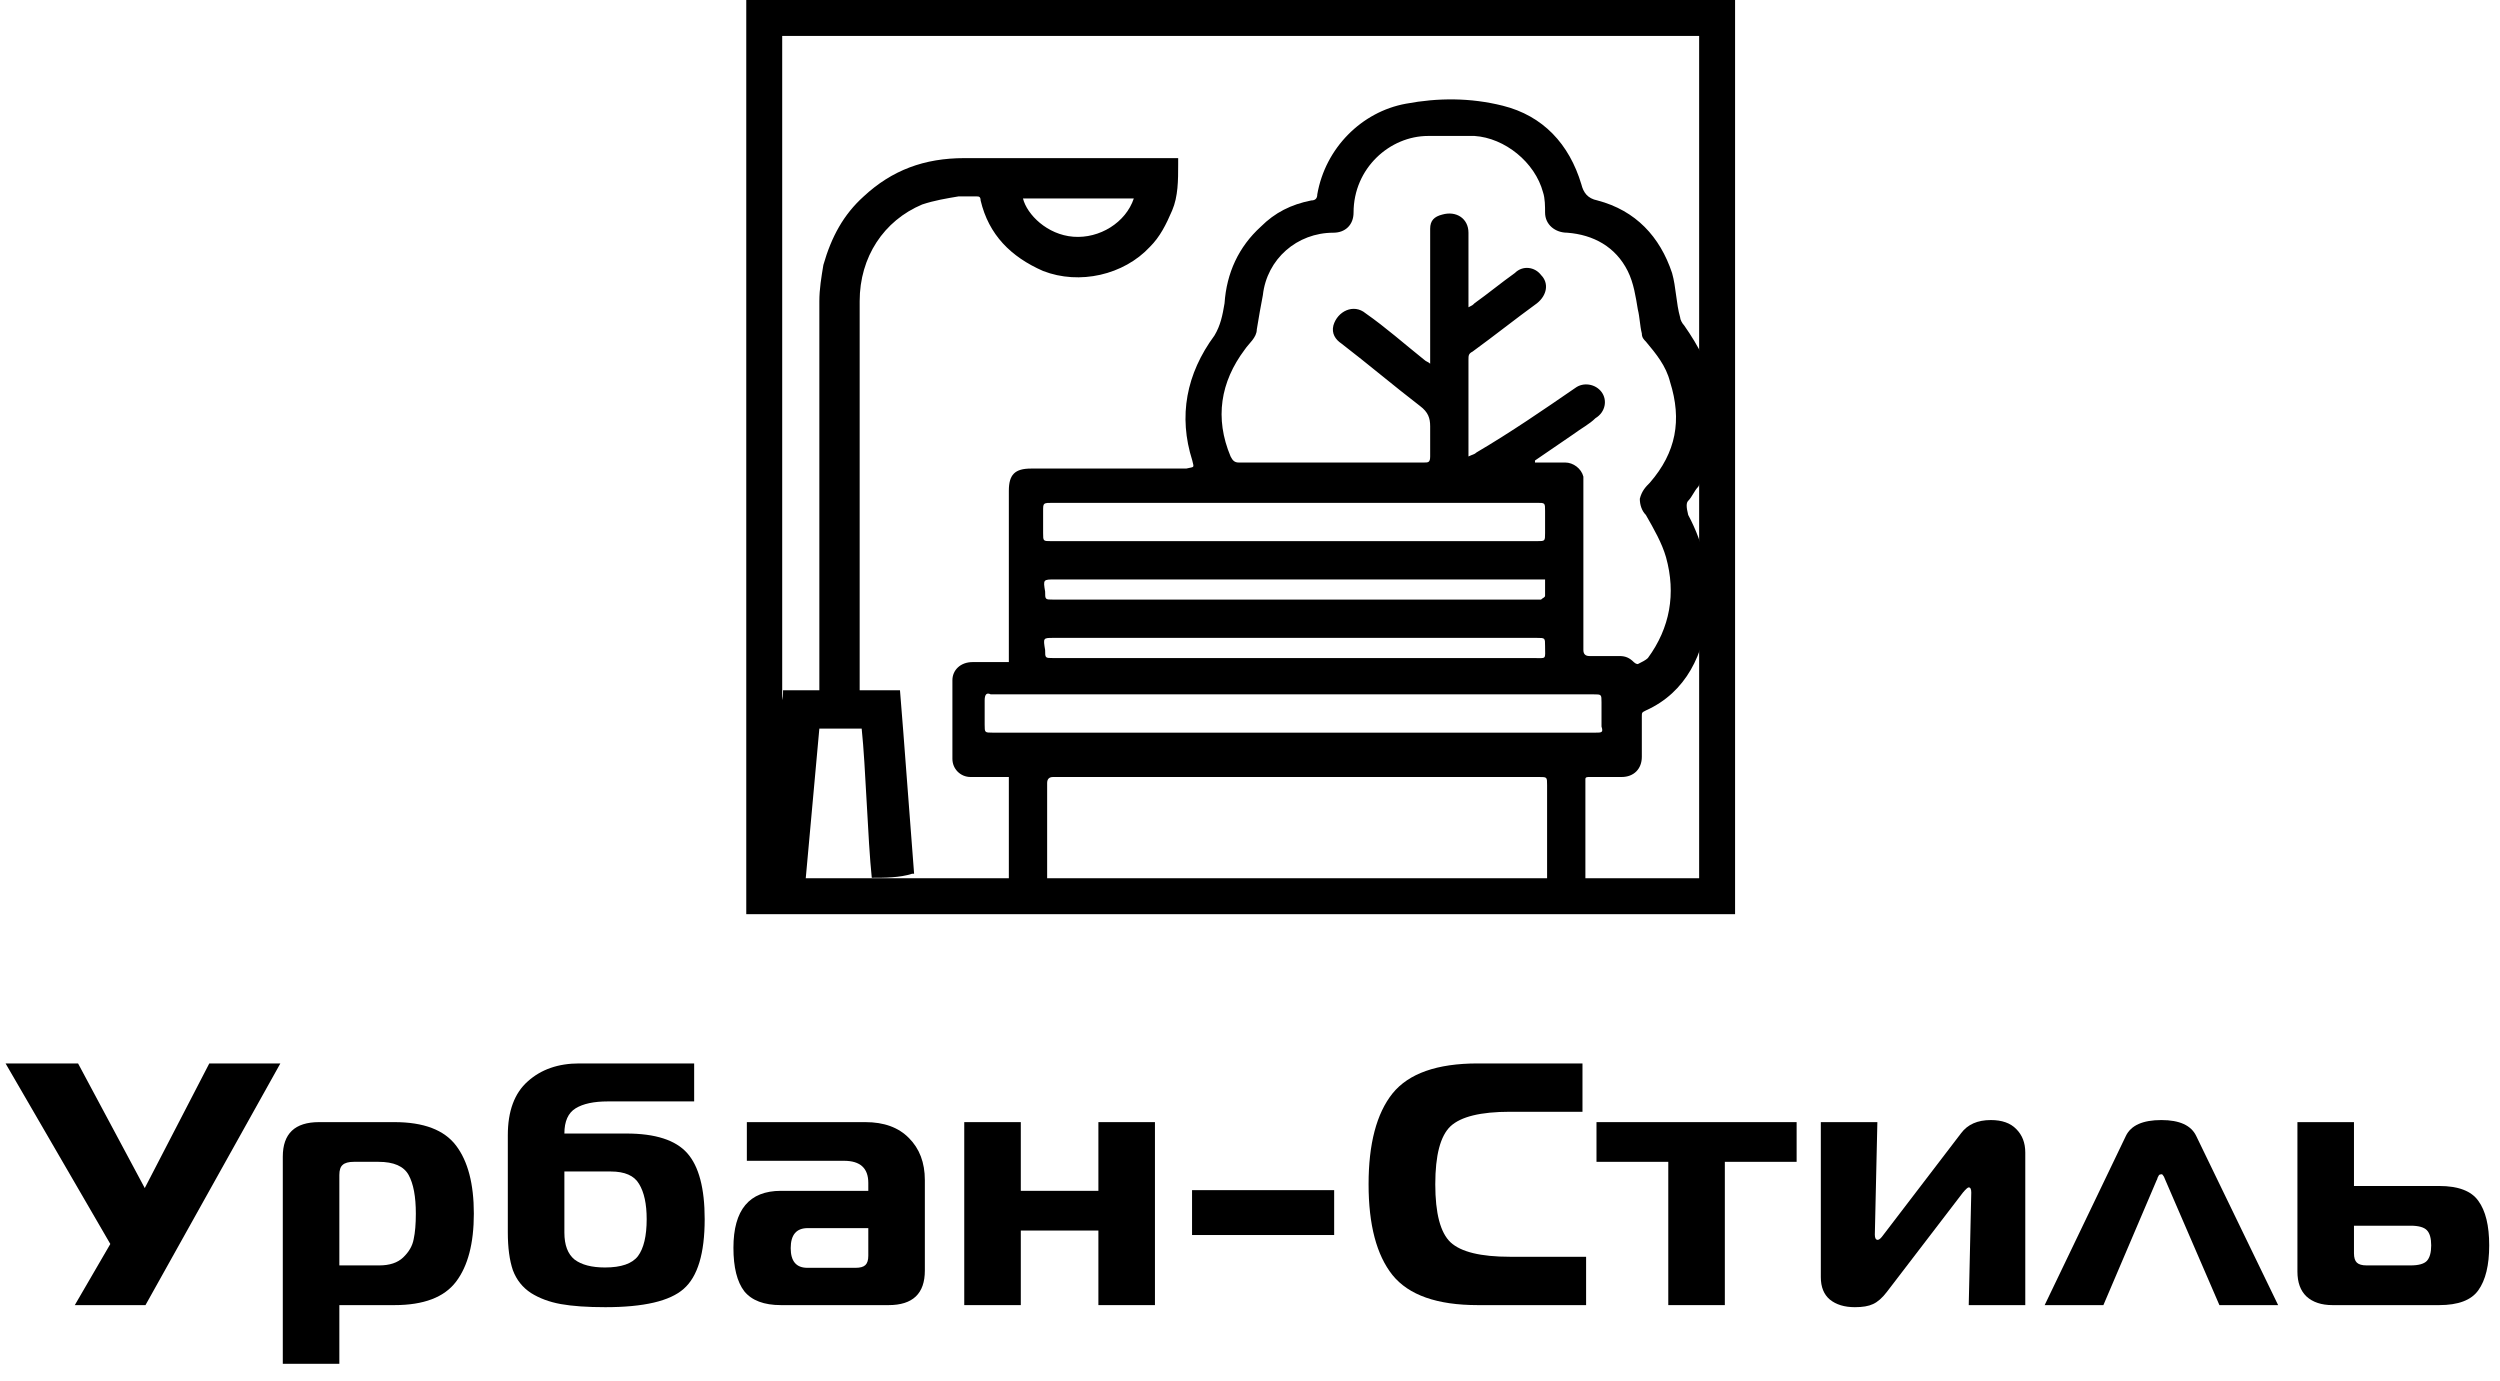
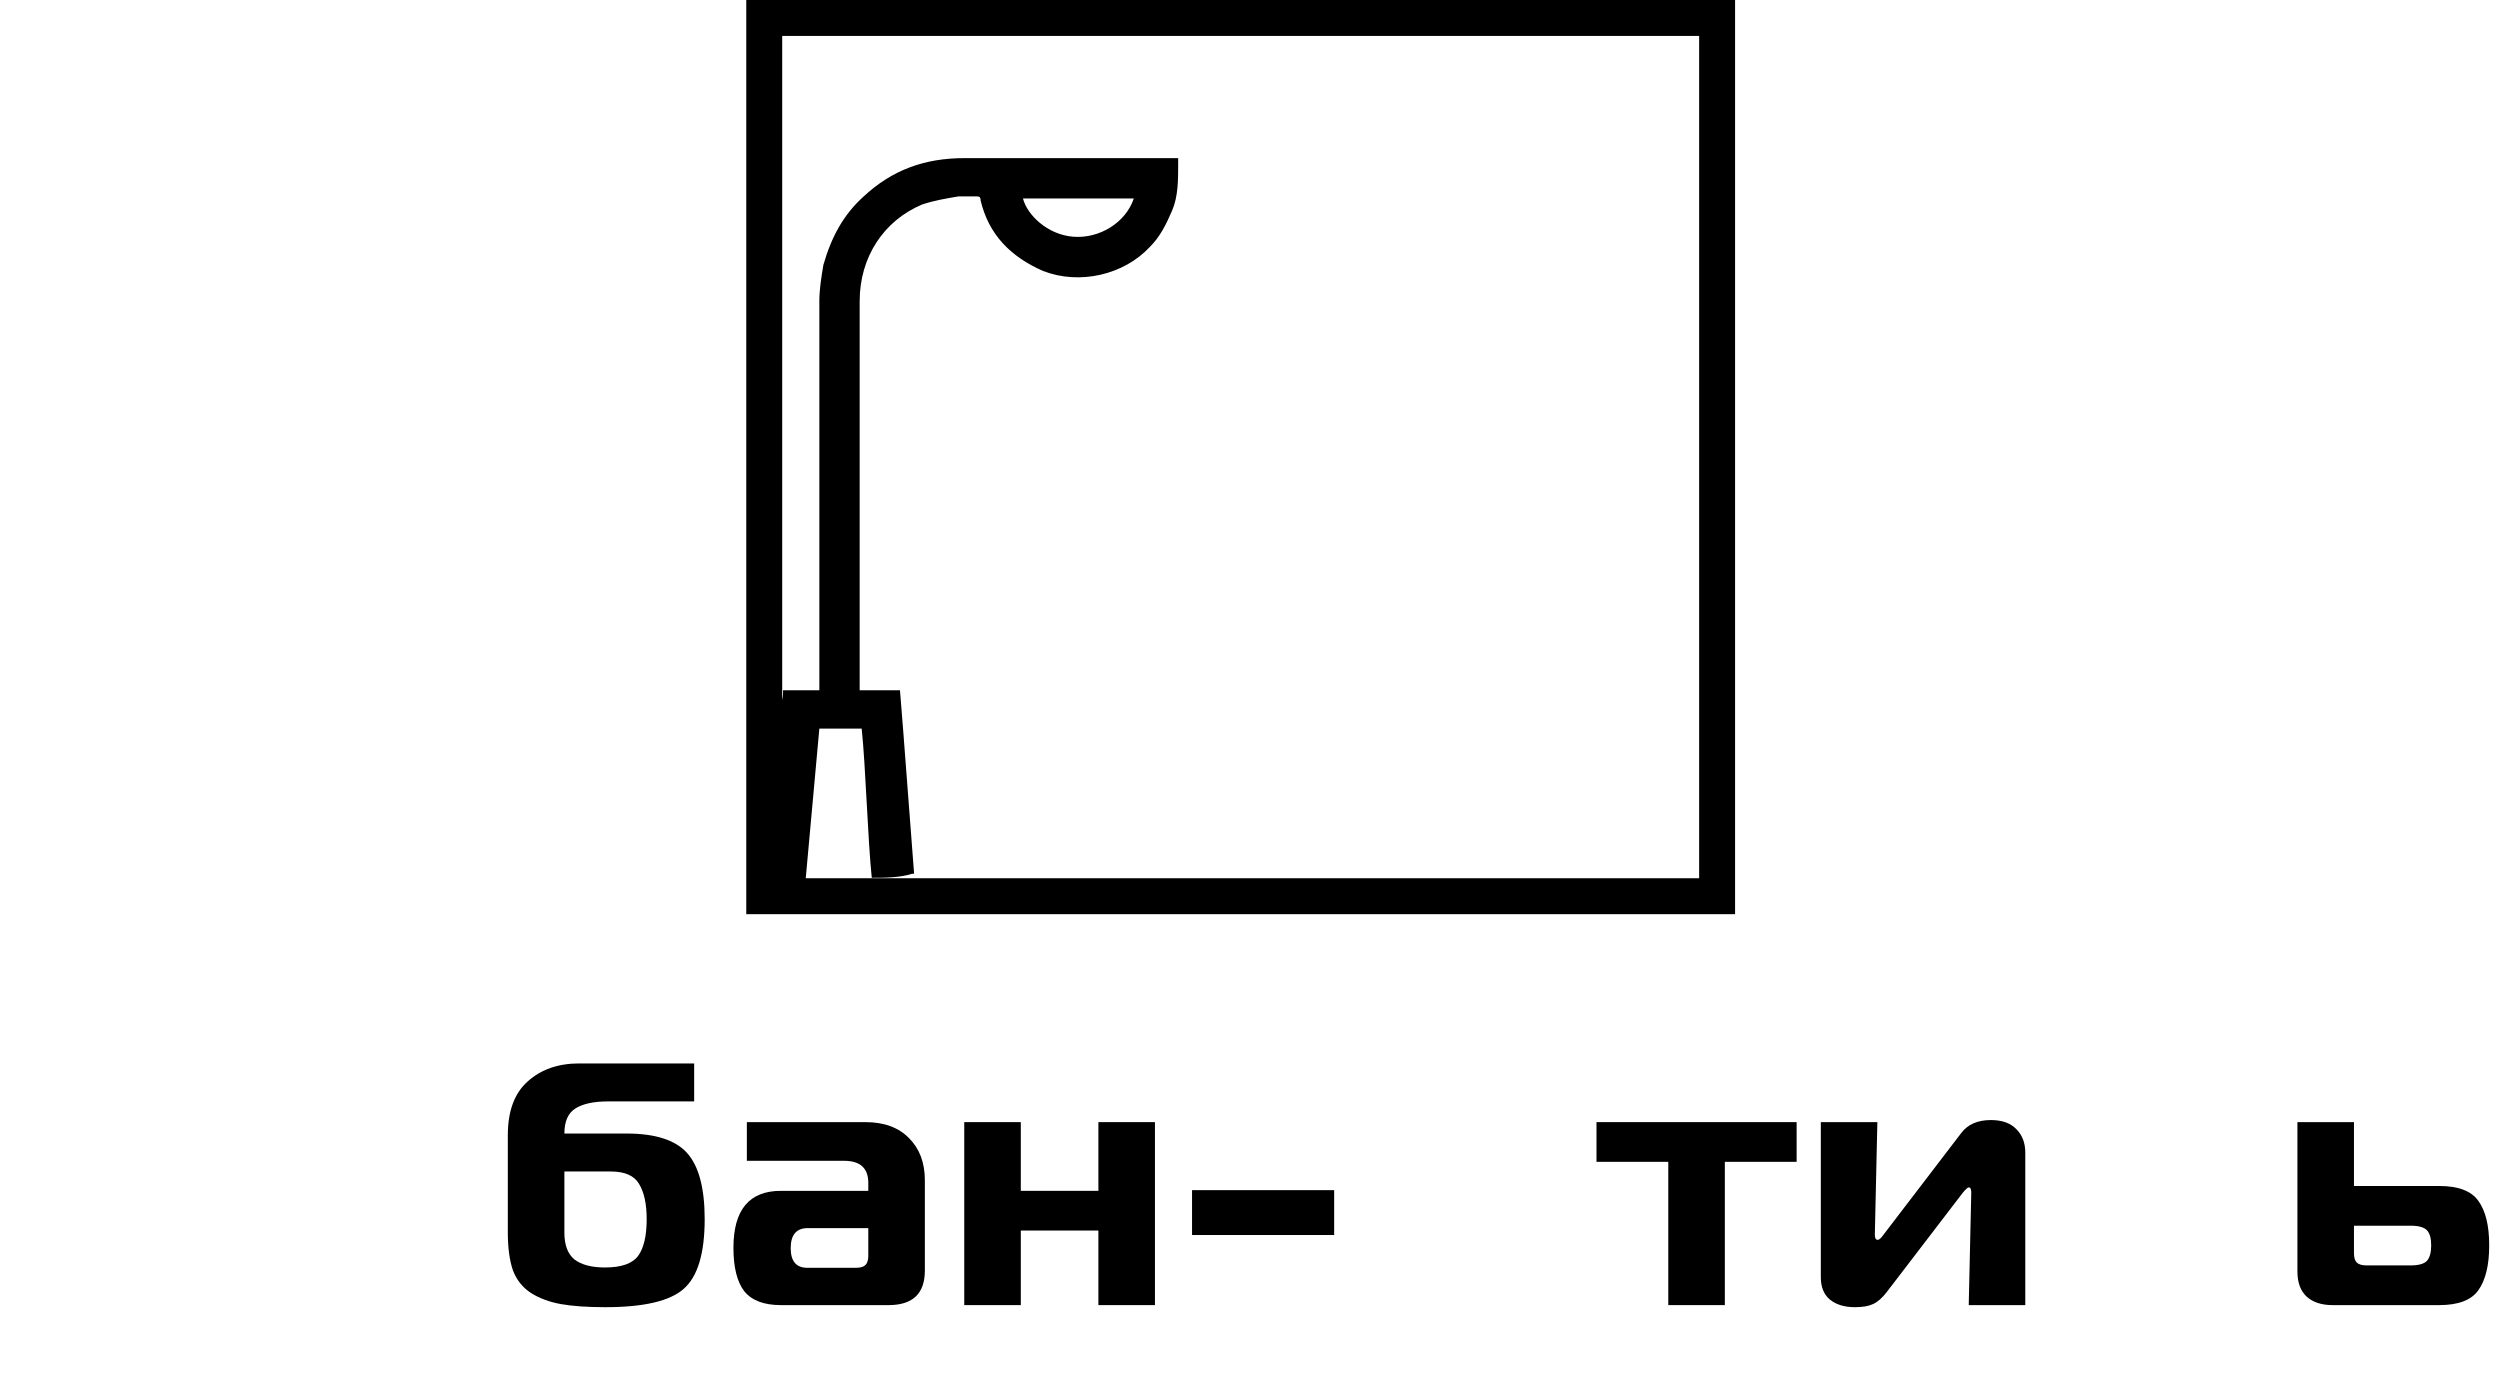
<svg xmlns="http://www.w3.org/2000/svg" width="134" height="74" viewBox="0 0 134 74" fill="none">
-   <path d="M7.798 69.954H4.009L5.913 66.678L0.298 57H4.184L7.759 63.681L11.218 57H15.027L7.798 69.954Z" fill="black" />
-   <path d="M17.101 60.146H21.143C22.71 60.146 23.812 60.565 24.446 61.404C25.081 62.243 25.398 63.459 25.398 65.05C25.398 66.641 25.081 67.857 24.446 68.696C23.812 69.535 22.71 69.954 21.143 69.954H18.189V73.1H15.158V61.997C15.158 60.763 15.806 60.146 17.101 60.146ZM18.189 62.977V67.826H20.327C20.884 67.826 21.311 67.684 21.609 67.4C21.92 67.104 22.108 66.777 22.173 66.419C22.251 66.062 22.289 65.605 22.289 65.05C22.289 64.137 22.16 63.446 21.901 62.977C21.642 62.508 21.104 62.274 20.288 62.274H18.967C18.682 62.274 18.481 62.33 18.364 62.441C18.248 62.539 18.189 62.718 18.189 62.977Z" fill="black" />
  <path d="M37.207 59.036H32.583C31.831 59.036 31.255 59.159 30.853 59.406C30.452 59.653 30.251 60.103 30.251 60.757H33.574C35.128 60.757 36.216 61.108 36.838 61.812C37.46 62.515 37.771 63.693 37.771 65.346C37.771 67.184 37.395 68.43 36.644 69.084C35.906 69.738 34.506 70.065 32.447 70.065C31.475 70.065 30.678 70.01 30.056 69.898C29.448 69.787 28.916 69.59 28.463 69.306C28.01 69.01 27.686 68.603 27.491 68.085C27.31 67.554 27.219 66.876 27.219 66.049V60.849C27.219 59.554 27.576 58.592 28.288 57.962C29.001 57.321 29.92 57 31.047 57H37.207V59.036ZM30.251 62.792V66.068C30.251 66.734 30.432 67.215 30.795 67.511C31.171 67.795 31.715 67.937 32.427 67.937C33.295 67.937 33.885 67.733 34.196 67.326C34.506 66.907 34.662 66.247 34.662 65.346C34.662 64.532 34.526 63.903 34.254 63.459C33.995 63.014 33.489 62.792 32.738 62.792H30.251Z" fill="black" />
  <path d="M40.031 60.146H46.385C47.383 60.146 48.16 60.43 48.717 60.997C49.287 61.565 49.572 62.317 49.572 63.255V68.103C49.572 69.337 48.924 69.954 47.629 69.954H41.858C40.951 69.954 40.297 69.707 39.895 69.214C39.506 68.708 39.312 67.931 39.312 66.882C39.312 64.846 40.16 63.829 41.858 63.829H46.541V63.403C46.541 62.613 46.107 62.219 45.239 62.219H40.031V60.146ZM46.541 65.827H43.295C42.687 65.827 42.382 66.185 42.382 66.901C42.382 67.604 42.68 67.955 43.276 67.955H45.861C46.107 67.955 46.282 67.906 46.385 67.807C46.489 67.709 46.541 67.542 46.541 67.308V65.827Z" fill="black" />
  <path d="M61.905 69.954H58.874V65.957H54.715V69.954H51.684V60.146H54.715V63.829H58.874V60.146H61.905V69.954Z" fill="black" />
  <path d="M63.894 66.197V63.792H71.511V66.197H63.894Z" fill="black" />
-   <path d="M85.015 69.954H79.205C77.028 69.954 75.506 69.417 74.638 68.344C73.783 67.271 73.356 65.648 73.356 63.477C73.356 61.306 73.783 59.683 74.638 58.61C75.506 57.537 77.028 57 79.205 57H84.821V59.591H80.934C79.367 59.591 78.304 59.85 77.747 60.368C77.203 60.886 76.931 61.922 76.931 63.477C76.931 65.031 77.203 66.068 77.747 66.586C78.304 67.104 79.367 67.363 80.934 67.363H85.015V69.954Z" fill="black" />
  <path d="M92.451 69.954H89.42V62.274H85.572V60.146H96.299V62.274H92.451V69.954Z" fill="black" />
  <path d="M108.555 69.954H105.524L105.66 63.921C105.66 63.736 105.615 63.644 105.524 63.644C105.472 63.644 105.369 63.736 105.213 63.921L101.132 69.251C100.886 69.572 100.64 69.787 100.394 69.898C100.161 70.01 99.837 70.065 99.422 70.065C98.865 70.065 98.418 69.929 98.082 69.658C97.758 69.386 97.596 68.986 97.596 68.455V60.146H100.627L100.491 66.179C100.491 66.364 100.543 66.456 100.647 66.456C100.724 66.456 100.828 66.364 100.957 66.179L105.116 60.738C105.466 60.269 105.997 60.035 106.709 60.035C107.305 60.035 107.759 60.195 108.07 60.516C108.393 60.837 108.555 61.256 108.555 61.775V69.954Z" fill="black" />
-   <path d="M118.96 69.954L116.065 63.255C116.052 63.23 116.039 63.199 116.026 63.162C116.013 63.125 116 63.095 115.987 63.07C115.974 63.045 115.961 63.027 115.948 63.014C115.935 62.99 115.922 62.971 115.909 62.959C115.896 62.947 115.877 62.94 115.851 62.94C115.825 62.94 115.799 62.947 115.773 62.959C115.747 62.959 115.728 62.971 115.715 62.996C115.702 63.02 115.689 63.045 115.676 63.07C115.663 63.082 115.65 63.113 115.637 63.162C115.624 63.212 115.611 63.243 115.598 63.255L112.742 69.954H109.594L113.947 60.886C114.219 60.319 114.853 60.035 115.851 60.035C116.822 60.035 117.444 60.319 117.716 60.886L122.108 69.954H118.96Z" fill="black" />
  <path d="M130.74 69.954H125.027C124.431 69.954 123.965 69.8 123.628 69.491C123.304 69.183 123.142 68.739 123.142 68.159V60.146H126.173V63.569H130.74C131.763 63.569 132.463 63.835 132.838 64.365C133.227 64.896 133.421 65.692 133.421 66.752C133.421 67.814 133.227 68.615 132.838 69.158C132.463 69.689 131.763 69.954 130.74 69.954ZM126.173 65.698V67.178C126.173 67.413 126.225 67.579 126.329 67.678C126.432 67.776 126.607 67.826 126.853 67.826H129.205C129.632 67.826 129.924 67.746 130.079 67.585C130.235 67.413 130.312 67.135 130.312 66.752C130.312 66.37 130.235 66.099 130.079 65.938C129.924 65.778 129.632 65.698 129.205 65.698H126.173Z" fill="black" />
  <rect x="40.963" y="0.963" width="51.074" height="47.074" stroke="black" stroke-width="1.926" />
  <g clip-path="url(#clip0_4001_37)">
-     <path d="M90.487 26.844C90.703 26.628 90.811 26.303 91.028 26.087C91.892 24.467 92.216 22.738 91.892 21.009C91.676 19.712 91.028 18.524 90.271 17.443C90.163 17.335 90.055 17.119 90.055 17.011C89.839 16.255 89.839 15.39 89.623 14.634C88.975 12.689 87.678 11.284 85.625 10.744C85.085 10.636 84.869 10.312 84.761 9.88C84.112 7.719 82.708 6.206 80.547 5.666C78.818 5.234 77.089 5.234 75.36 5.558C72.983 5.99 71.038 7.935 70.606 10.42C70.606 10.636 70.498 10.744 70.282 10.744C69.201 10.96 68.337 11.393 67.581 12.149C66.392 13.229 65.744 14.634 65.636 16.255C65.528 16.903 65.419 17.443 65.095 17.984C63.583 20.037 63.15 22.306 63.907 24.683C64.015 25.115 64.015 25.007 63.583 25.115C60.773 25.115 58.072 25.115 55.263 25.115C54.398 25.115 54.074 25.439 54.074 26.303C54.074 29.221 54.074 32.138 54.074 35.056V35.488H53.75C53.21 35.488 52.669 35.488 52.129 35.488C51.481 35.488 51.049 35.92 51.049 36.46C51.049 37.865 51.049 39.27 51.049 40.674C51.049 41.215 51.481 41.647 52.021 41.647C52.561 41.647 53.21 41.647 53.75 41.647C53.858 41.647 53.966 41.647 54.074 41.647V47.698H56.127V45.32C56.127 44.564 56.127 43.916 56.127 43.159V41.971C56.127 41.755 56.235 41.647 56.451 41.647C61.746 41.647 67.04 41.647 72.227 41.647H82.492C82.924 41.647 82.924 41.647 82.924 42.079C82.924 42.727 82.924 43.484 82.924 44.132V47.698H84.977V41.755C84.977 41.647 85.085 41.647 85.193 41.647C85.733 41.647 86.381 41.647 86.922 41.647C87.57 41.647 88.002 41.215 88.002 40.566C88.002 39.81 88.002 39.161 88.002 38.405C88.002 38.189 88.002 38.189 88.218 38.081C90.379 37.109 91.352 35.056 91.568 32.678C91.676 30.842 91.352 29.221 90.487 27.6C90.379 27.168 90.379 26.952 90.487 26.844ZM56.451 26.952H69.417H82.383C82.816 26.952 82.816 26.952 82.816 27.384V28.573C82.816 29.005 82.816 29.005 82.383 29.005H71.47H56.343C55.911 29.005 55.911 29.005 55.911 28.573C55.911 28.14 55.911 27.816 55.911 27.384C55.911 26.952 55.911 26.952 56.451 26.952ZM56.559 31.058H82.816C82.816 31.382 82.816 31.598 82.816 31.922C82.816 32.03 82.708 32.03 82.6 32.138C82.492 32.138 82.383 32.138 82.383 32.138H56.451C56.019 32.138 56.019 32.138 56.019 31.706C55.911 31.058 55.911 31.058 56.559 31.058ZM56.451 34.191H69.309H82.383C82.816 34.191 82.816 34.191 82.816 34.623C82.816 35.38 82.924 35.272 82.167 35.272C73.631 35.272 64.987 35.272 56.451 35.272C56.019 35.272 56.019 35.272 56.019 34.84C55.911 34.191 55.911 34.191 56.451 34.191ZM85.517 39.27C82.059 39.27 78.71 39.27 75.252 39.27H69.309C63.907 39.27 58.612 39.27 53.21 39.27C52.778 39.27 52.778 39.27 52.778 38.837C52.778 38.405 52.778 37.973 52.778 37.541C52.778 37.217 52.886 37.109 53.102 37.217H53.21H85.409C85.841 37.217 85.841 37.217 85.841 37.649C85.841 38.081 85.841 38.513 85.841 38.945C85.949 39.27 85.841 39.27 85.517 39.27ZM88.218 27.6C88.65 28.356 89.083 29.113 89.299 29.869C89.839 31.814 89.515 33.651 88.326 35.272C88.218 35.38 88.002 35.488 87.786 35.596C87.786 35.596 87.678 35.596 87.57 35.488C87.354 35.272 87.138 35.164 86.814 35.164C86.273 35.164 85.733 35.164 85.193 35.164C84.977 35.164 84.869 35.056 84.869 34.84C84.869 31.922 84.869 29.005 84.869 26.087C84.869 25.871 84.869 25.763 84.869 25.547C84.761 25.115 84.328 24.791 83.896 24.791C83.356 24.791 82.816 24.791 82.275 24.791C82.275 24.791 82.275 24.791 82.275 24.683L84.328 23.278C84.761 22.954 85.193 22.738 85.517 22.414C86.057 22.09 86.165 21.441 85.841 21.009C85.517 20.577 84.869 20.469 84.436 20.793C82.708 21.981 80.979 23.17 79.142 24.25C79.034 24.359 78.926 24.359 78.71 24.467C78.71 24.359 78.71 24.25 78.71 24.142C78.71 22.522 78.71 20.901 78.71 19.28C78.71 19.064 78.71 18.956 78.926 18.848C80.114 17.984 81.195 17.119 82.383 16.255C82.924 15.823 83.032 15.174 82.6 14.742C82.275 14.31 81.627 14.202 81.195 14.634C80.439 15.174 79.79 15.714 79.034 16.255C78.926 16.363 78.926 16.363 78.71 16.471V16.147C78.71 14.958 78.71 13.662 78.71 12.473C78.71 11.717 78.061 11.284 77.305 11.501C76.873 11.609 76.657 11.825 76.657 12.257C76.657 12.365 76.657 12.581 76.657 12.689C76.657 14.85 76.657 16.903 76.657 19.064V19.496C76.549 19.388 76.441 19.388 76.333 19.28C75.252 18.416 74.28 17.551 73.199 16.795C72.551 16.255 71.686 16.687 71.47 17.443C71.362 17.875 71.578 18.2 71.903 18.416C73.307 19.496 74.712 20.685 76.117 21.765C76.549 22.09 76.657 22.414 76.657 22.846C76.657 23.386 76.657 23.926 76.657 24.467C76.657 24.791 76.549 24.791 76.333 24.791C73.199 24.791 70.174 24.791 67.04 24.791C66.824 24.791 66.608 24.791 66.392 24.791C66.176 24.791 66.068 24.683 65.96 24.467C65.095 22.414 65.419 20.469 66.716 18.74C66.932 18.416 67.364 18.092 67.364 17.659C67.472 17.011 67.581 16.363 67.689 15.823C67.905 13.878 69.525 12.473 71.47 12.473C72.119 12.473 72.551 12.041 72.551 11.393C72.551 9.015 74.496 7.287 76.549 7.287C77.413 7.287 78.169 7.287 79.034 7.287C80.655 7.395 82.275 8.691 82.708 10.312C82.816 10.636 82.816 11.068 82.816 11.393C82.816 12.041 83.356 12.473 84.004 12.473C85.409 12.581 86.597 13.229 87.246 14.526C87.57 15.174 87.678 15.931 87.786 16.579C87.894 17.011 87.894 17.443 88.002 17.875C88.002 18.092 88.11 18.2 88.218 18.308C88.758 18.956 89.299 19.604 89.515 20.469C90.163 22.522 89.839 24.25 88.434 25.871C88.218 26.087 88.002 26.303 87.894 26.736C87.894 27.06 88.002 27.384 88.218 27.6Z" fill="black" />
    <path d="M49.428 10.96C50.076 10.744 50.725 10.636 51.373 10.528C51.697 10.528 52.021 10.528 52.345 10.528C52.453 10.528 52.561 10.528 52.561 10.744C52.994 12.581 54.182 13.769 55.911 14.525C57.856 15.282 60.233 14.742 61.638 13.229C62.178 12.689 62.502 12.04 62.826 11.284C63.15 10.528 63.15 9.663 63.15 8.799C63.15 8.691 63.15 8.583 63.15 8.475H62.934C59.153 8.475 55.479 8.475 51.697 8.475C49.536 8.475 47.807 9.123 46.294 10.528C45.214 11.5 44.566 12.689 44.133 14.201C44.025 14.85 43.917 15.498 43.917 16.146V32.138C43.917 33.651 43.917 35.163 43.917 36.676V37H41.972C41.972 37.216 41.972 37.432 41.864 37.648C41.756 38.405 41.756 39.161 41.648 39.917L41 47.265L43.161 47.373L43.917 39.053H46.186C46.403 41.106 46.511 44.996 46.727 47.049C47.375 47.049 48.239 47.049 48.888 46.833H48.996C48.78 44.131 48.456 39.593 48.239 37H46.078V36.784C46.078 35.163 46.078 33.651 46.078 32.03C46.078 29.22 46.078 18.956 46.078 16.146C46.078 13.769 47.375 11.824 49.428 10.96ZM60.773 10.636C60.341 11.932 58.936 12.797 57.532 12.689C56.127 12.581 55.047 11.5 54.831 10.636H60.773Z" fill="black" />
  </g>
  <defs>
    <clipPath id="clip0_4001_37">
      <rect width="51" height="42.248" fill="white" transform="translate(41 5.125)" />
    </clipPath>
  </defs>
</svg>